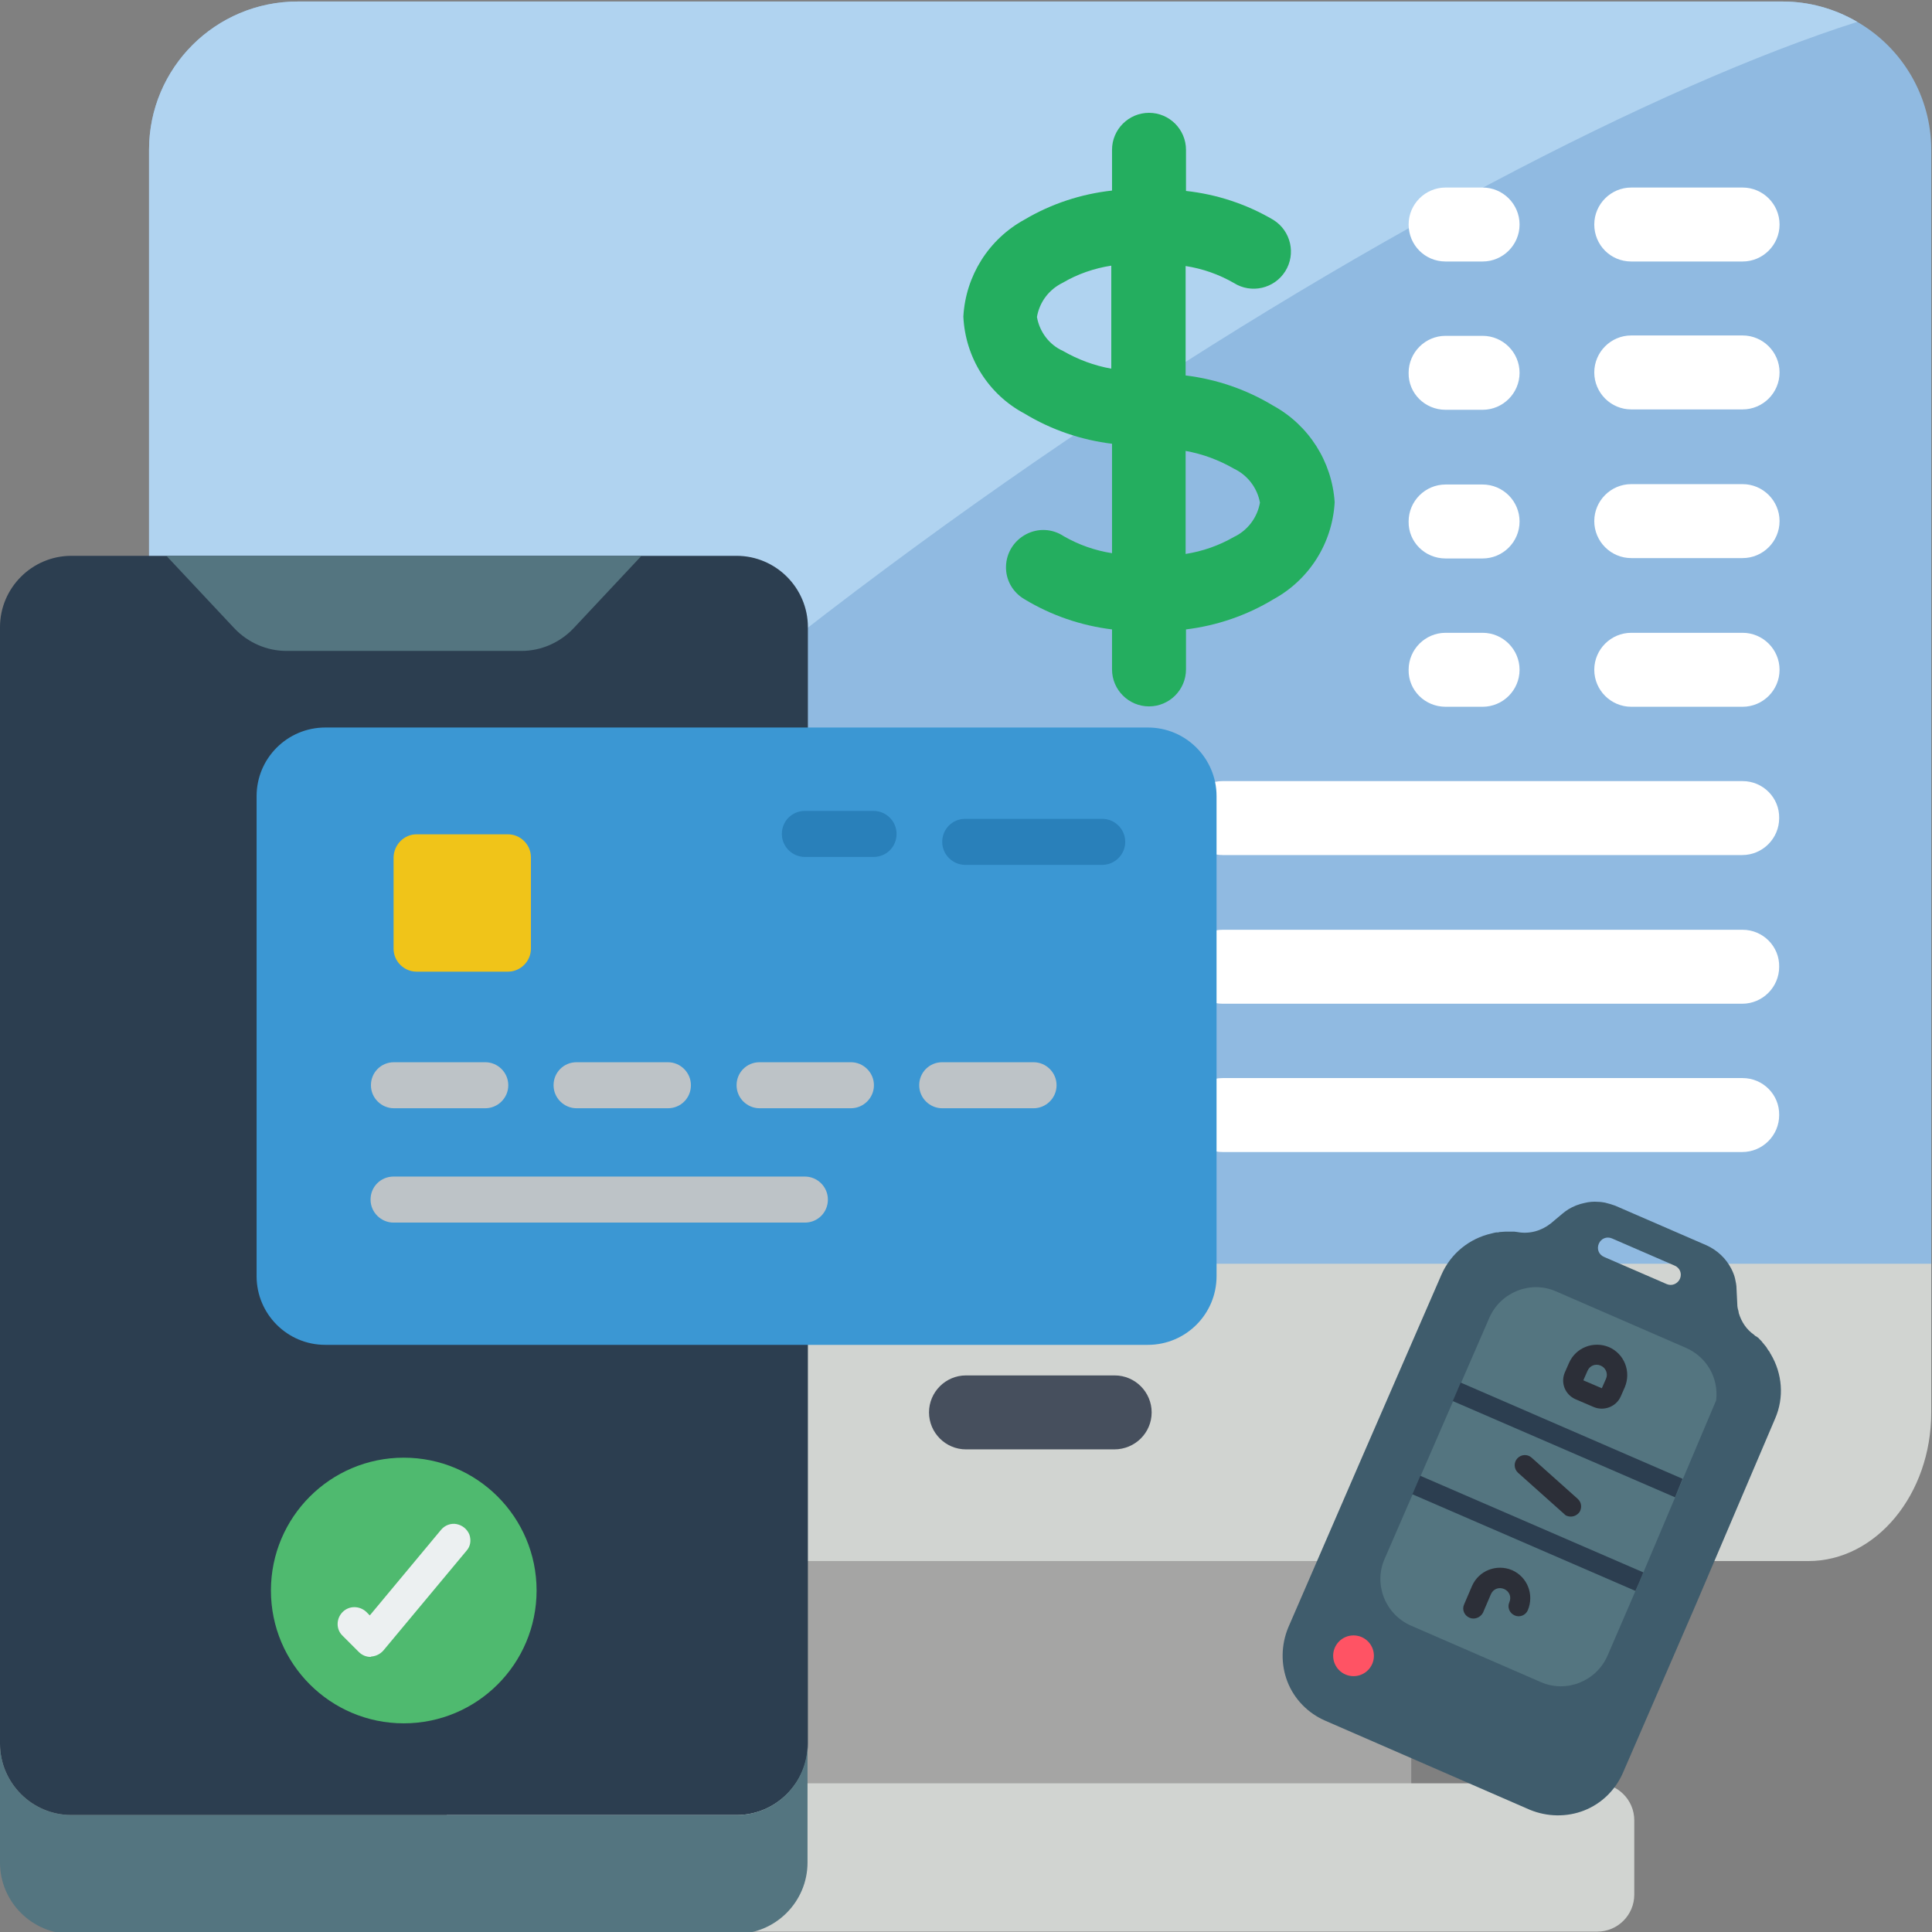
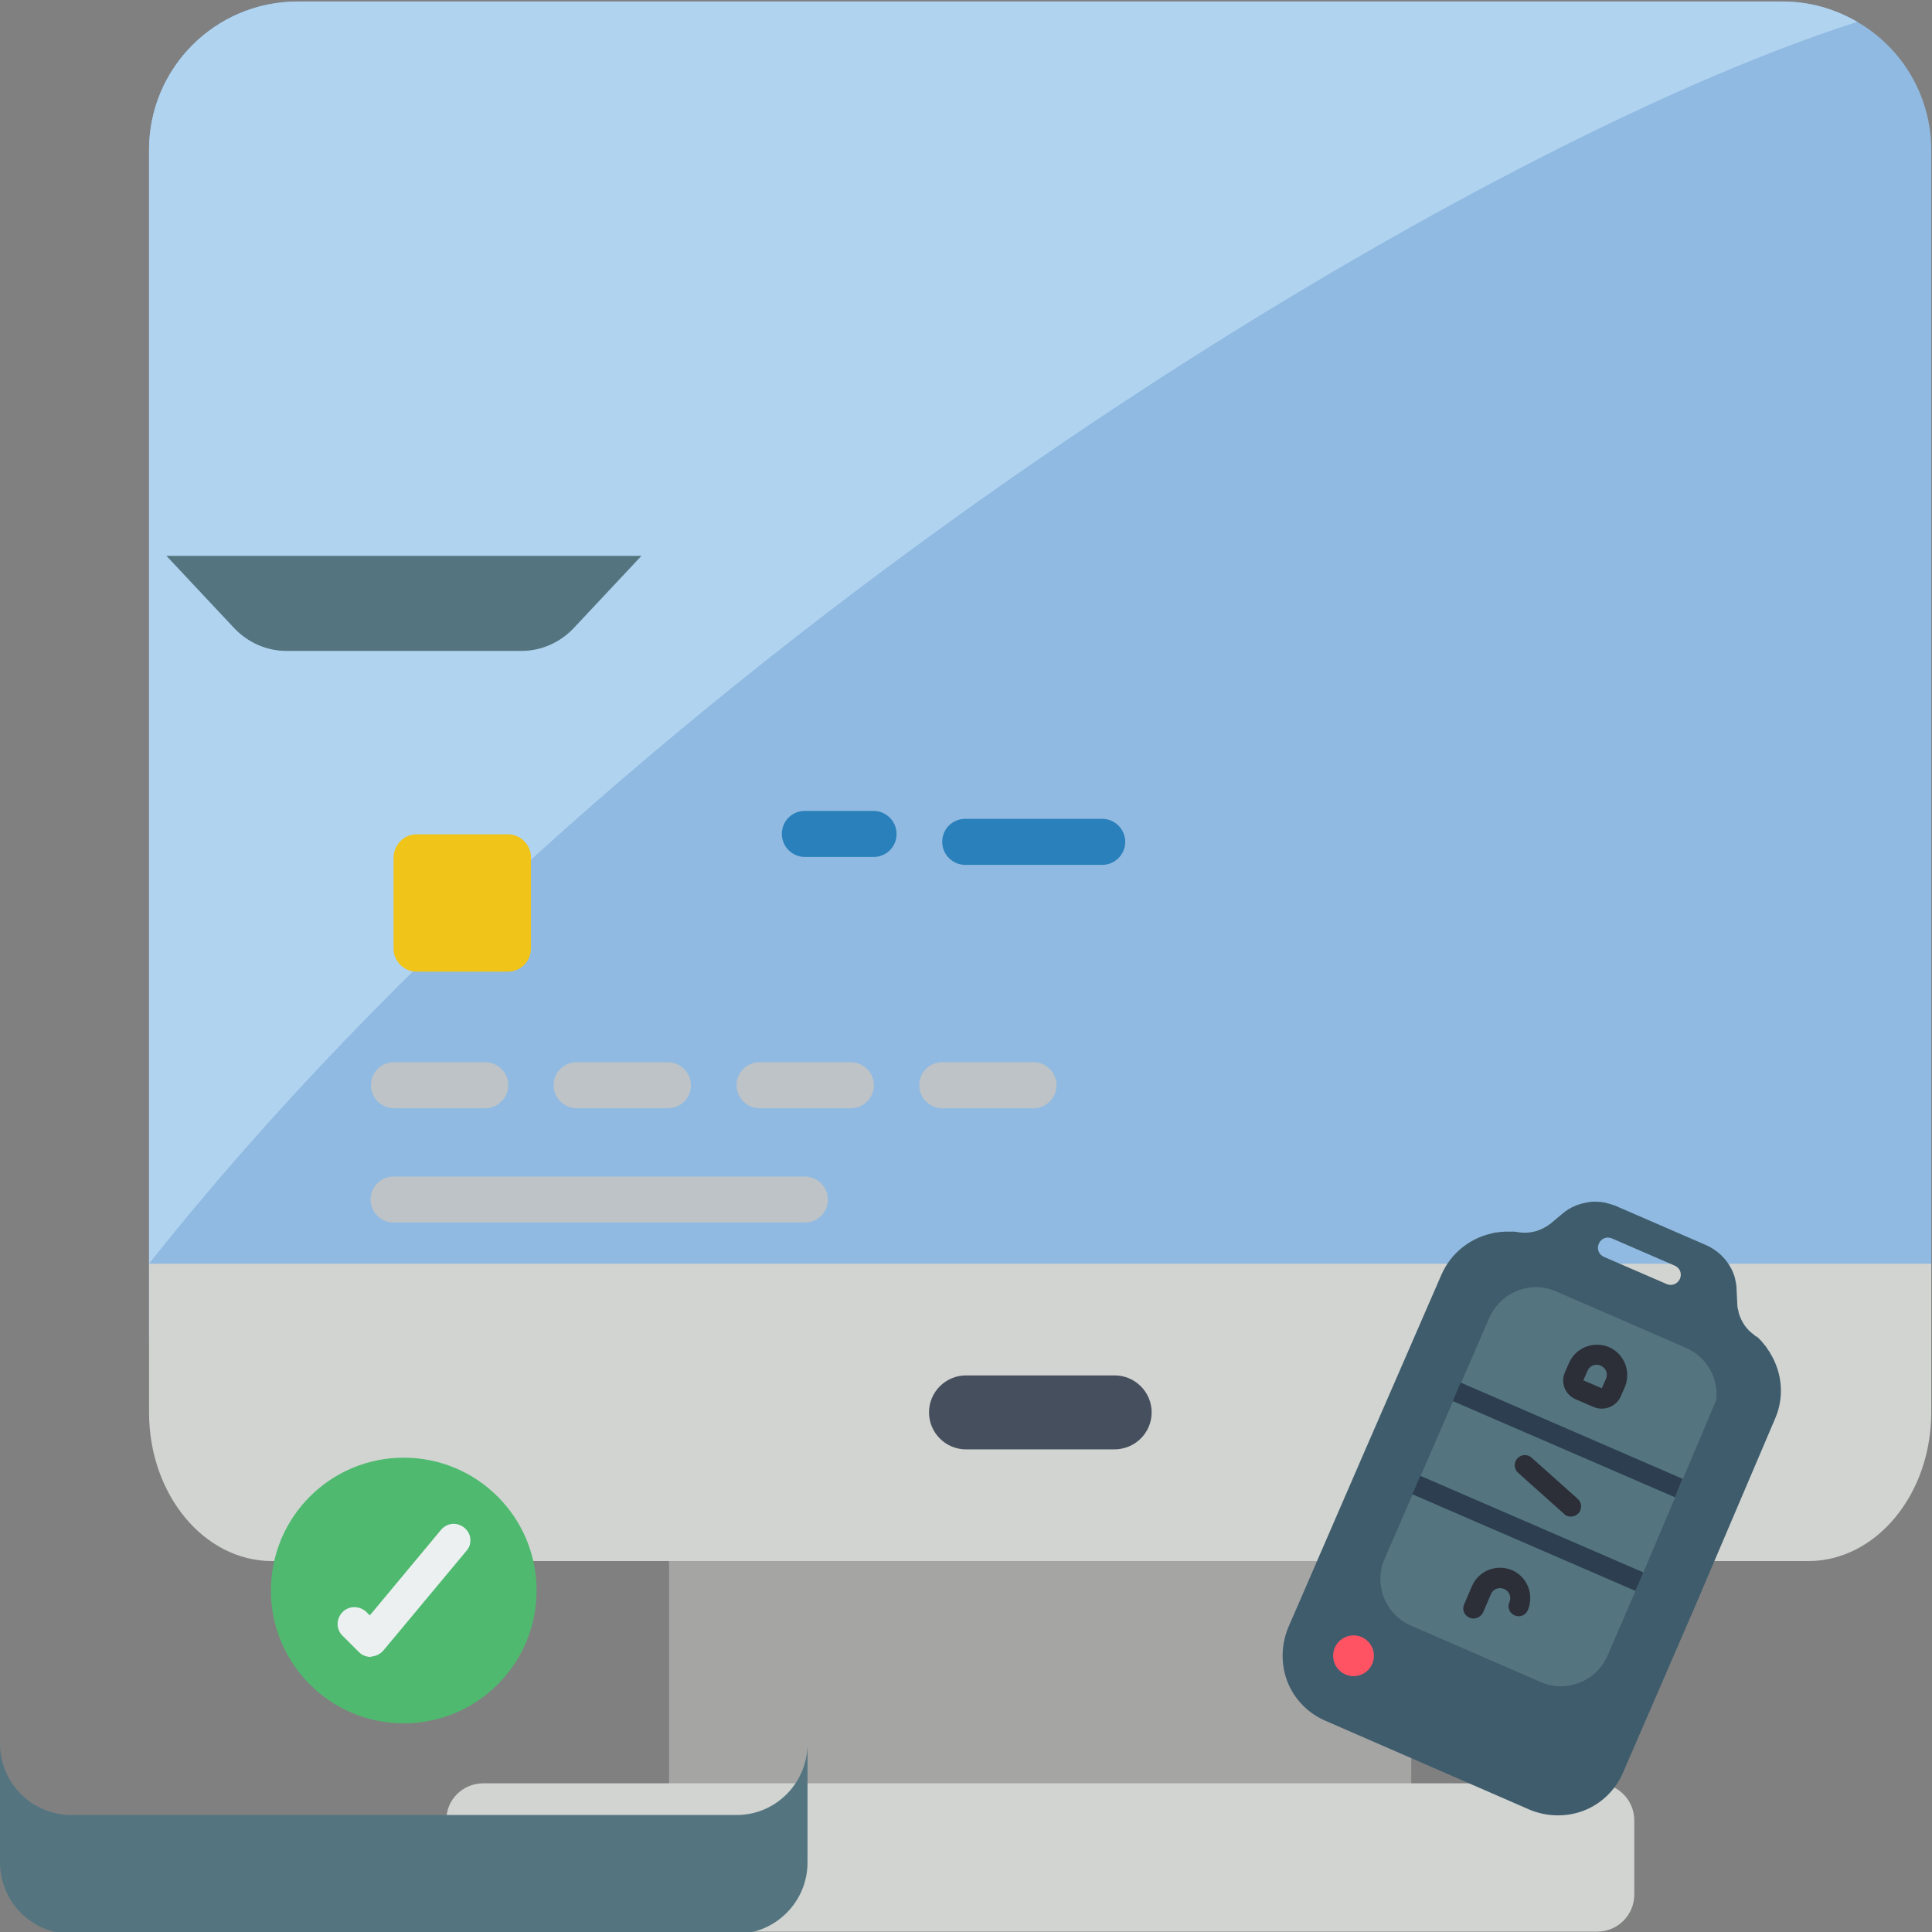
<svg xmlns="http://www.w3.org/2000/svg" xml:space="preserve" id="Layer_1" width="512" height="512" x="0" y="0" version="1.1">
  <rect width="100%" height="100%" fill="#808080" stroke="none" />
  <style>.st11,.st12,.st8{fill-rule:evenodd;clip-rule:evenodd}.st8{fill:#547580}.st11{fill:#bdc3c7}.st12{fill:#2980ba}.st16{fill:#2c3e50}.st17{fill:#2c2f38}</style>
  <path d="M511.8 39.7v314.8H39.5V39.7C39.5 18 57.1.4 78.9.4h393.5c7 0 13.8 1.9 19.8 5.4 12.1 7 19.6 19.9 19.6 33.9" style="fill:#90bae1" />
  <path d="M492.2 5.8C387 39.3 167.5 173.2 39.5 334.9V39.7C39.5 18 57.1.4 78.9.4h393.5c7 0 13.8 1.9 19.8 5.4" style="fill:#b0d3f0" />
  <path d="M177.3 393.9H374v98.4H177.3z" style="fill:#a5a5a4" />
  <path d="M128.1 472.6h295.2c5.4 0 9.8 4.4 9.8 9.8v19.7c0 5.4-4.4 9.8-9.8 9.8H128.1c-5.4 0-9.8-4.4-9.8-9.8v-19.7c-.1-5.4 4.3-9.8 9.8-9.8m383.7-137.7v39.4c0 21.7-14.6 39.4-32.6 39.4H72.1c-18 0-32.6-17.6-32.6-39.4v-39.4z" style="fill:#d1d4d1" />
  <path d="M295.3 384.1H256c-5.4 0-9.8-4.4-9.8-9.8s4.4-9.8 9.8-9.8h39.4c5.4 0 9.8 4.4 9.8 9.8s-4.4 9.8-9.9 9.8" style="fill:#464f5d" />
-   <path d="M337.4 107.5c-7.1-4.3-15-7-23.2-8v-29c4.5.7 8.8 2.2 12.8 4.5 4.6 2.9 10.7 1.5 13.6-3.1s1.5-10.7-3.1-13.6c-7.1-4.2-15-6.8-23.2-7.7V39.7c0-5.4-4.4-9.8-9.8-9.8s-9.8 4.4-9.8 9.8v10.8c-8.2.9-16.1 3.5-23.2 7.7-9.5 5.2-15.6 14.9-16.2 25.7.5 10.8 6.6 20.6 16.2 25.7 7.1 4.3 15 7 23.2 8v29c-4.5-.7-8.8-2.2-12.8-4.5-3-2-6.8-2.2-10-.5s-5.2 4.9-5.3 8.5 1.8 6.9 4.9 8.7c7.1 4.3 15 7 23.2 8v10.6c0 5.4 4.4 9.8 9.8 9.8s9.8-4.4 9.8-9.8v-10.6c8.2-1 16.1-3.7 23.2-8 9.5-5.2 15.6-14.9 16.2-25.7-.7-10.7-6.8-20.4-16.3-25.6M274.8 84c.7-4 3.2-7.3 6.9-9.1 3.9-2.3 8.3-3.8 12.8-4.5v27.3c-4.5-.8-8.8-2.4-12.8-4.7-3.6-1.6-6.2-5-6.9-9m52.2 58.3c-4 2.3-8.3 3.8-12.8 4.5v-27.3c4.5.8 8.8 2.4 12.8 4.7 3.6 1.7 6.2 5.1 6.9 9-.7 4-3.3 7.4-6.9 9.1" style="fill:#24ae5f" />
-   <path d="M284.7 207h-9.8c-5.4 0-9.8 4.4-9.8 9.8s4.4 9.8 9.8 9.8h9.8c5.4 0 9.8-4.4 9.8-9.8s-4.4-9.8-9.8-9.8m177.1 0H324c-5.4 0-9.8 4.4-9.8 9.8s4.4 9.8 9.8 9.8h137.7c5.4 0 9.8-4.4 9.8-9.8.1-5.4-4.3-9.8-9.7-9.8m-177.1 39.4h-9.8c-5.4 0-9.8 4.4-9.8 9.8s4.4 9.8 9.8 9.8h9.8c5.4 0 9.8-4.4 9.8-9.8s-4.4-9.8-9.8-9.8m177.1 0H324c-5.4 0-9.8 4.4-9.8 9.8s4.4 9.8 9.8 9.8h137.7c5.4 0 9.8-4.4 9.8-9.8.1-5.4-4.3-9.8-9.7-9.8m-177.1 39.3h-9.8c-5.4 0-9.8 4.4-9.8 9.8s4.4 9.8 9.8 9.8h9.8c5.4 0 9.8-4.4 9.8-9.8s-4.4-9.8-9.8-9.8m177.1 0H324c-5.4 0-9.8 4.4-9.8 9.8s4.4 9.8 9.8 9.8h137.7c5.4 0 9.8-4.4 9.8-9.8.1-5.4-4.3-9.8-9.7-9.8m-78.7-177.1h9.8c5.4 0 9.8-4.4 9.8-9.8s-4.4-9.8-9.8-9.8h-9.8c-5.4 0-9.8 4.4-9.8 9.8-.1 5.4 4.3 9.8 9.8 9.8m78.7-19.7h-29.5c-5.4 0-9.8 4.4-9.8 9.8s4.4 9.8 9.8 9.8h29.5c5.4 0 9.8-4.4 9.8-9.8s-4.4-9.8-9.8-9.8m-78.7-19.6h9.8c5.4 0 9.8-4.4 9.8-9.8s-4.4-9.8-9.8-9.8h-9.8c-5.4 0-9.8 4.4-9.8 9.8s4.3 9.8 9.8 9.8m49.2 0h29.5c5.4 0 9.8-4.4 9.8-9.8s-4.4-9.8-9.8-9.8h-29.5c-5.4 0-9.8 4.4-9.8 9.8s4.3 9.8 9.8 9.8M383.1 148h9.8c5.4 0 9.8-4.4 9.8-9.8s-4.4-9.8-9.8-9.8h-9.8c-5.4 0-9.8 4.4-9.8 9.8-.1 5.4 4.3 9.8 9.8 9.8m78.7-19.7h-29.5c-5.4 0-9.8 4.4-9.8 9.8s4.4 9.8 9.8 9.8h29.5c5.4 0 9.8-4.4 9.8-9.8s-4.4-9.8-9.8-9.8m-78.7 59h9.8c5.4 0 9.8-4.4 9.8-9.8s-4.4-9.8-9.8-9.8h-9.8c-5.4 0-9.8 4.4-9.8 9.8-.1 5.4 4.3 9.8 9.8 9.8m78.7-19.6h-29.5c-5.4 0-9.8 4.4-9.8 9.8s4.4 9.8 9.8 9.8h29.5c5.4 0 9.8-4.4 9.8-9.8s-4.4-9.8-9.8-9.8" style="fill:#fff" />
-   <path id="Rectangle" d="M18.9 147.3h176.3c10.4 0 18.9 8.5 18.9 18.9v295.9c0 10.4-8.5 18.9-18.9 18.9H18.9C8.5 481 0 472.5 0 462.1V166.2c0-10.4 8.5-18.9 18.9-18.9" style="fill-rule:evenodd;clip-rule:evenodd;fill:#2c3e50" />
  <path id="Path_00000070812433328999679690000007292497043961621419_" d="M214 462.1v31.5c0 10.4-8.5 18.9-18.9 18.9H18.9C8.5 512.5 0 504 0 493.6v-31.5C0 472.5 8.5 481 18.9 481h176.3c10.4 0 18.8-8.5 18.8-18.9" class="st8" />
  <path id="Path_00000112605464249847673410000005773634951240223405_" d="m170 147.3-18 19.2c-3.6 3.8-8.6 6-13.8 6H75.9c-5.2 0-10.2-2.2-13.8-6l-18-19.2z" class="st8" />
-   <path id="Path" d="M227.2 356.4h77c10 0 18.2-8.1 18.2-18.2V211c0-10-8.1-18.2-18.2-18.2h-218c-10 0-18.2 8.1-18.2 18.2v127.2c0 10 8.1 18.2 18.2 18.2z" style="fill-rule:evenodd;clip-rule:evenodd;fill:#3b97d3" />
  <path id="Rectangle_00000145769054352400388560000003292913585629975188_" d="M110.4 221.1h24.2c3.3 0 6.1 2.7 6.1 6.1v24.2c0 3.3-2.7 6.1-6.1 6.1h-24.2c-3.3 0-6.1-2.7-6.1-6.1v-24.2c.1-3.4 2.8-6.1 6.1-6.1" style="fill-rule:evenodd;clip-rule:evenodd;fill:#f0c419" />
  <path id="Path_00000127014948155571689970000004643488454907765130_" d="M128.6 293.7h-24.2c-3.3 0-6.1-2.7-6.1-6.1s2.7-6.1 6.1-6.1h24.2c3.3 0 6.1 2.7 6.1 6.1s-2.8 6.1-6.1 6.1" class="st11" />
  <path id="Path_00000034060445798283302690000015095513145542909831_" d="M213.3 324h-109c-3.3 0-6.1-2.7-6.1-6.1s2.7-6.1 6.1-6.1h109c3.3 0 6.1 2.7 6.1 6.1s-2.7 6.1-6.1 6.1" class="st11" />
  <path id="Path_00000052799548140781331310000011011373452168413828_" d="M177 293.7h-24.2c-3.3 0-6.1-2.7-6.1-6.1s2.7-6.1 6.1-6.1H177c3.3 0 6.1 2.7 6.1 6.1s-2.7 6.1-6.1 6.1" class="st11" />
  <path id="Path_00000006675663863645782870000011888662970081451966_" d="M225.5 293.7h-24.2c-3.3 0-6.1-2.7-6.1-6.1s2.7-6.1 6.1-6.1h24.2c3.3 0 6.1 2.7 6.1 6.1s-2.8 6.1-6.1 6.1" class="st11" />
  <path id="Path_00000065060413832797954360000005104566467377796029_" d="M273.9 293.7h-24.2c-3.3 0-6.1-2.7-6.1-6.1s2.7-6.1 6.1-6.1h24.2c3.3 0 6.1 2.7 6.1 6.1s-2.8 6.1-6.1 6.1" class="st11" />
  <path id="Path_00000140733086598285333770000000060912415638445475_" d="M231.5 227.1h-18.2c-3.3 0-6.1-2.7-6.1-6.1s2.7-6.1 6.1-6.1h18.2c3.3 0 6.1 2.7 6.1 6.1s-2.7 6.1-6.1 6.1" class="st12" />
  <path id="Path_00000087408976376520633100000009672734190545805226_" d="M292.1 229.2h-36.3c-3.3 0-6.1-2.7-6.1-6.1s2.7-6.1 6.1-6.1h36.3c3.3 0 6.1 2.7 6.1 6.1s-2.8 6.1-6.1 6.1" class="st12" />
  <path d="m449.3 425.5-19.2 44.3c-2 4.6-5.7 8.2-10.3 10s-9.8 1.7-14.4-.2L351.2 456c-4.6-2-8.2-5.7-10-10.3s-1.7-9.8.2-14.4l19.2-44.3 21.4-49.2c2.5-5.7 7.5-9.6 13.2-10.9.1 0 .3-.1.4-.1s.3-.1.4-.1c.2 0 .3-.1.5-.1h.3c.2 0 .4 0 .6-.1.5 0 1-.1 1.5-.1h2.4c.3 0 .6.1.8.1 3.2.6 6.4-.3 8.9-2.3l3.1-2.6c.5-.4 1-.8 1.5-1.1 1.3-.8 2.8-1.4 4.3-1.7q1.8-.45 3.6-.3c.6 0 1.2.1 1.8.2.9.2 1.8.5 2.7.8l24.2 10.5c2.9 1.3 5.2 3.5 6.6 6.2.4.8.8 1.7 1 2.6s.4 1.8.4 2.8l.2 4q0 .9.3 1.8c0 .2.1.4.1.6.7 2.3 2 4.3 4 5.7.2.2.4.4.7.5.1.1.3.2.4.3s.2.1.2.2l.4.4.2.2c.1.1.3.3.4.5l.1.1c.3.4.6.7.9 1.1.1.2.2.3.3.5.1.1.1.2.2.3s.2.3.3.4.2.3.2.4c.1.1.1.2.2.3 3 5.1 3.6 11.4 1.1 17.1zm-4.1-86.6c.6-1.4 0-2.9-1.4-3.5l-16.6-7.2c-1.4-.6-2.9 0-3.5 1.4s0 2.9 1.4 3.5l16.6 7.2c1.4.6 2.9-.1 3.5-1.4" style="fill:#3f5c6c" />
  <circle id="Oval_00000096032946517482660530000005429207227429661610_" cx="358.7" cy="438.8" r="5.4" style="fill:#ff5364" />
  <path id="Shape_00000085231685688579351470000015322174147308244368_" d="m434.5 419.1-8.5 19.7c-3 6.8-10.9 9.9-17.6 7l-34.5-15c-6.8-3-9.9-10.9-7-17.6l27.8-64c3-6.8 10.9-9.9 17.6-7l34.5 15c5.5 2.4 8.7 8 8 13.9z" style="fill:#547580" />
  <path id="Shape_00000171000875883407691520000008129847766168103870_" d="m434.5 419.1-1.1 2.5-59.1-25.6 2.1-4.9 59.1 25.6z" class="st16" />
  <path id="Shape_00000061434260491360189300000009783587205916922261_" d="M443.9 396.8 385 371.3l2.1-4.9 58.8 25.5z" class="st16" />
  <path id="Shape_00000039101704798631665690000018074013366104283278_" d="m422.4 372.9-4.9-2.1c-2.7-1.2-4-4.3-2.8-7.1l1.1-2.5c1.8-4.1 6.5-5.9 10.6-4.2 4.1 1.8 5.9 6.5 4.2 10.6l-1.1 2.5c-1.2 2.7-4.4 3.9-7.1 2.8m1.8-11c-1.4-.6-2.9 0-3.5 1.4l-1.1 2.5 4.9 2.1 1.1-2.5c.6-1.3 0-2.9-1.4-3.5" class="st17" />
  <path id="Shape_00000104676055231399969250000002544173785079998394_" d="M389.4 428.7c-1.4-.6-2-2.2-1.4-3.5l2.1-4.9c1.8-4.1 6.5-5.9 10.6-4.2 4.1 1.8 5.9 6.5 4.2 10.6-.6 1.4-2.2 2-3.5 1.4-1.4-.6-2-2.2-1.4-3.5.6-1.4 0-2.9-1.4-3.5s-2.9 0-3.5 1.4l-2.1 4.9c-.7 1.3-2.3 1.9-3.6 1.3" class="st17" />
  <path id="Shape_00000066488188279696735210000011914832973520049796_" d="M415.2 401.7c-.3-.1-.5-.3-.7-.5l-12.2-10.9c-1.1-1-1.2-2.7-.2-3.8s2.7-1.2 3.8-.2l12.2 10.9c1 .9 1.2 2.3.5 3.5-.8 1.1-2.2 1.5-3.4 1" class="st17" />
  <circle id="Oval" cx="107" cy="421.5" r="35.2" style="fill-rule:evenodd;clip-rule:evenodd;fill:#4fba6f" />
  <path id="Path_00000017502265379124416490000017004809858004033719_" d="M98.2 439.1c-1.2 0-2.3-.5-3.1-1.3l-4.4-4.4c-1.7-1.7-1.6-4.5.1-6.2s4.4-1.7 6.2-.1l1 1 18.9-22.7c1-1.2 2.6-1.8 4.1-1.5s2.8 1.3 3.4 2.8c.5 1.5.3 3.1-.8 4.3l-22 26.4c-.8.9-1.9 1.5-3.2 1.6z" style="fill-rule:evenodd;clip-rule:evenodd;fill:#ecf0f1" />
</svg>